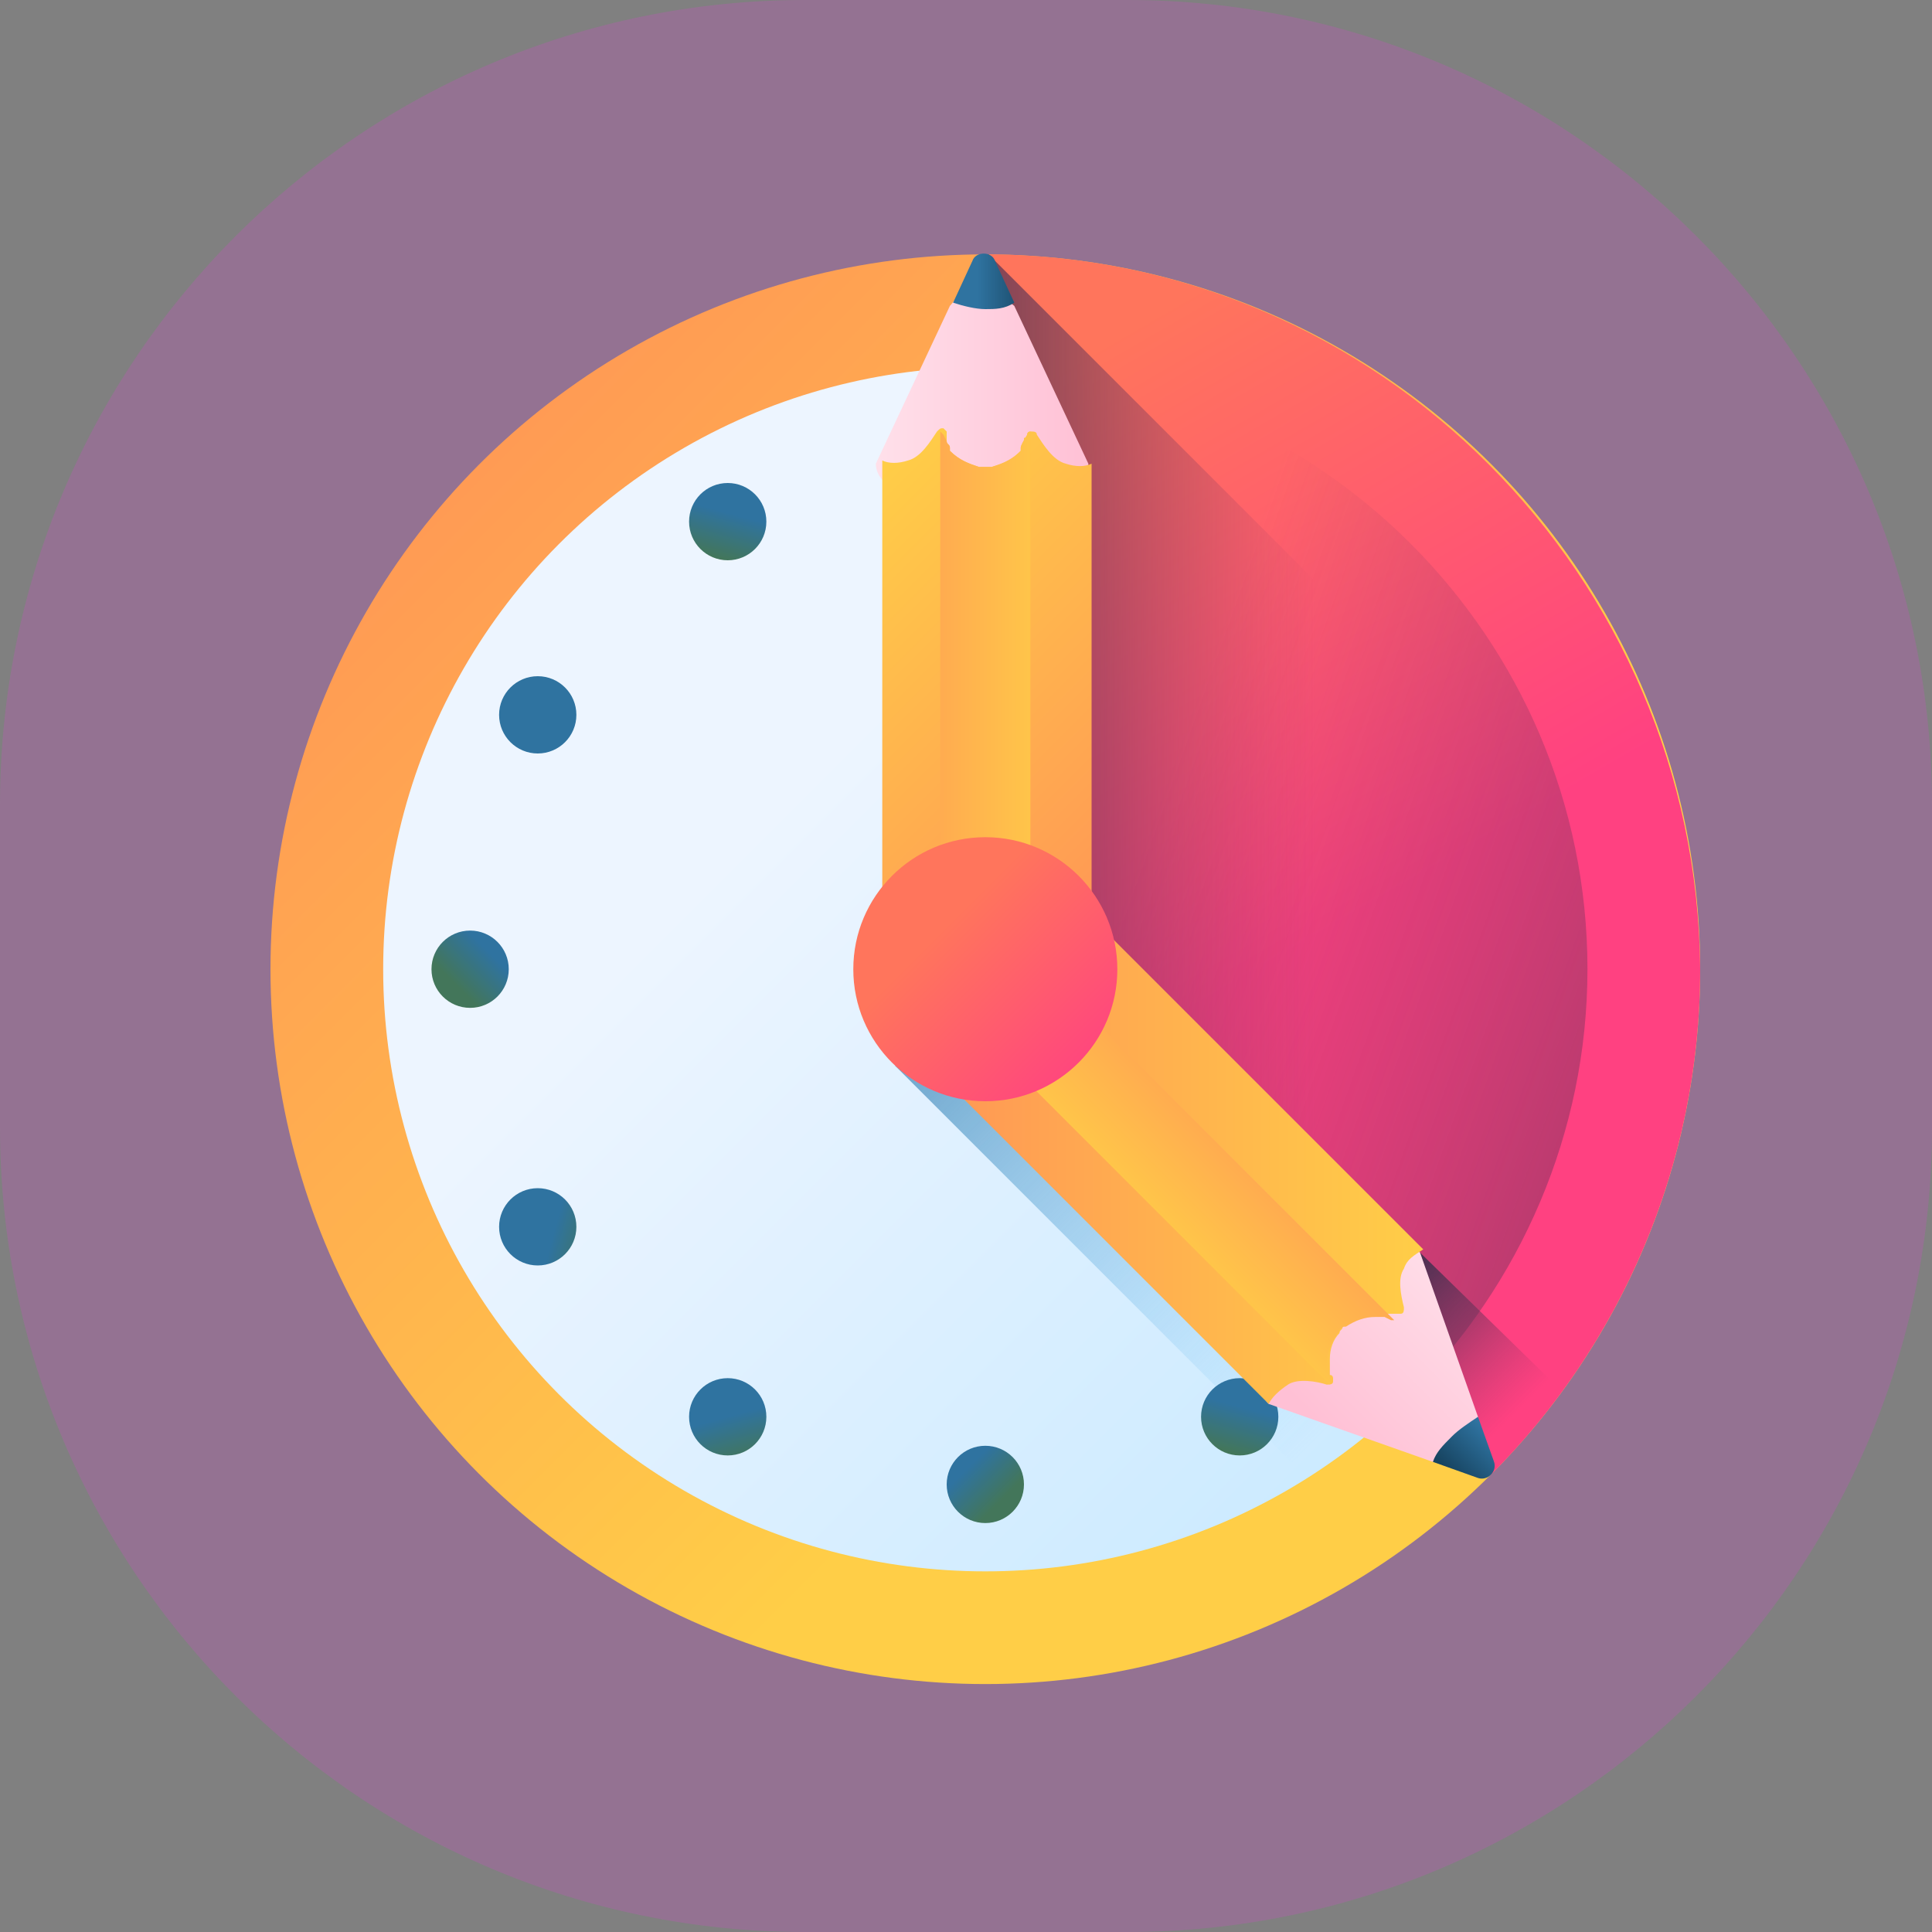
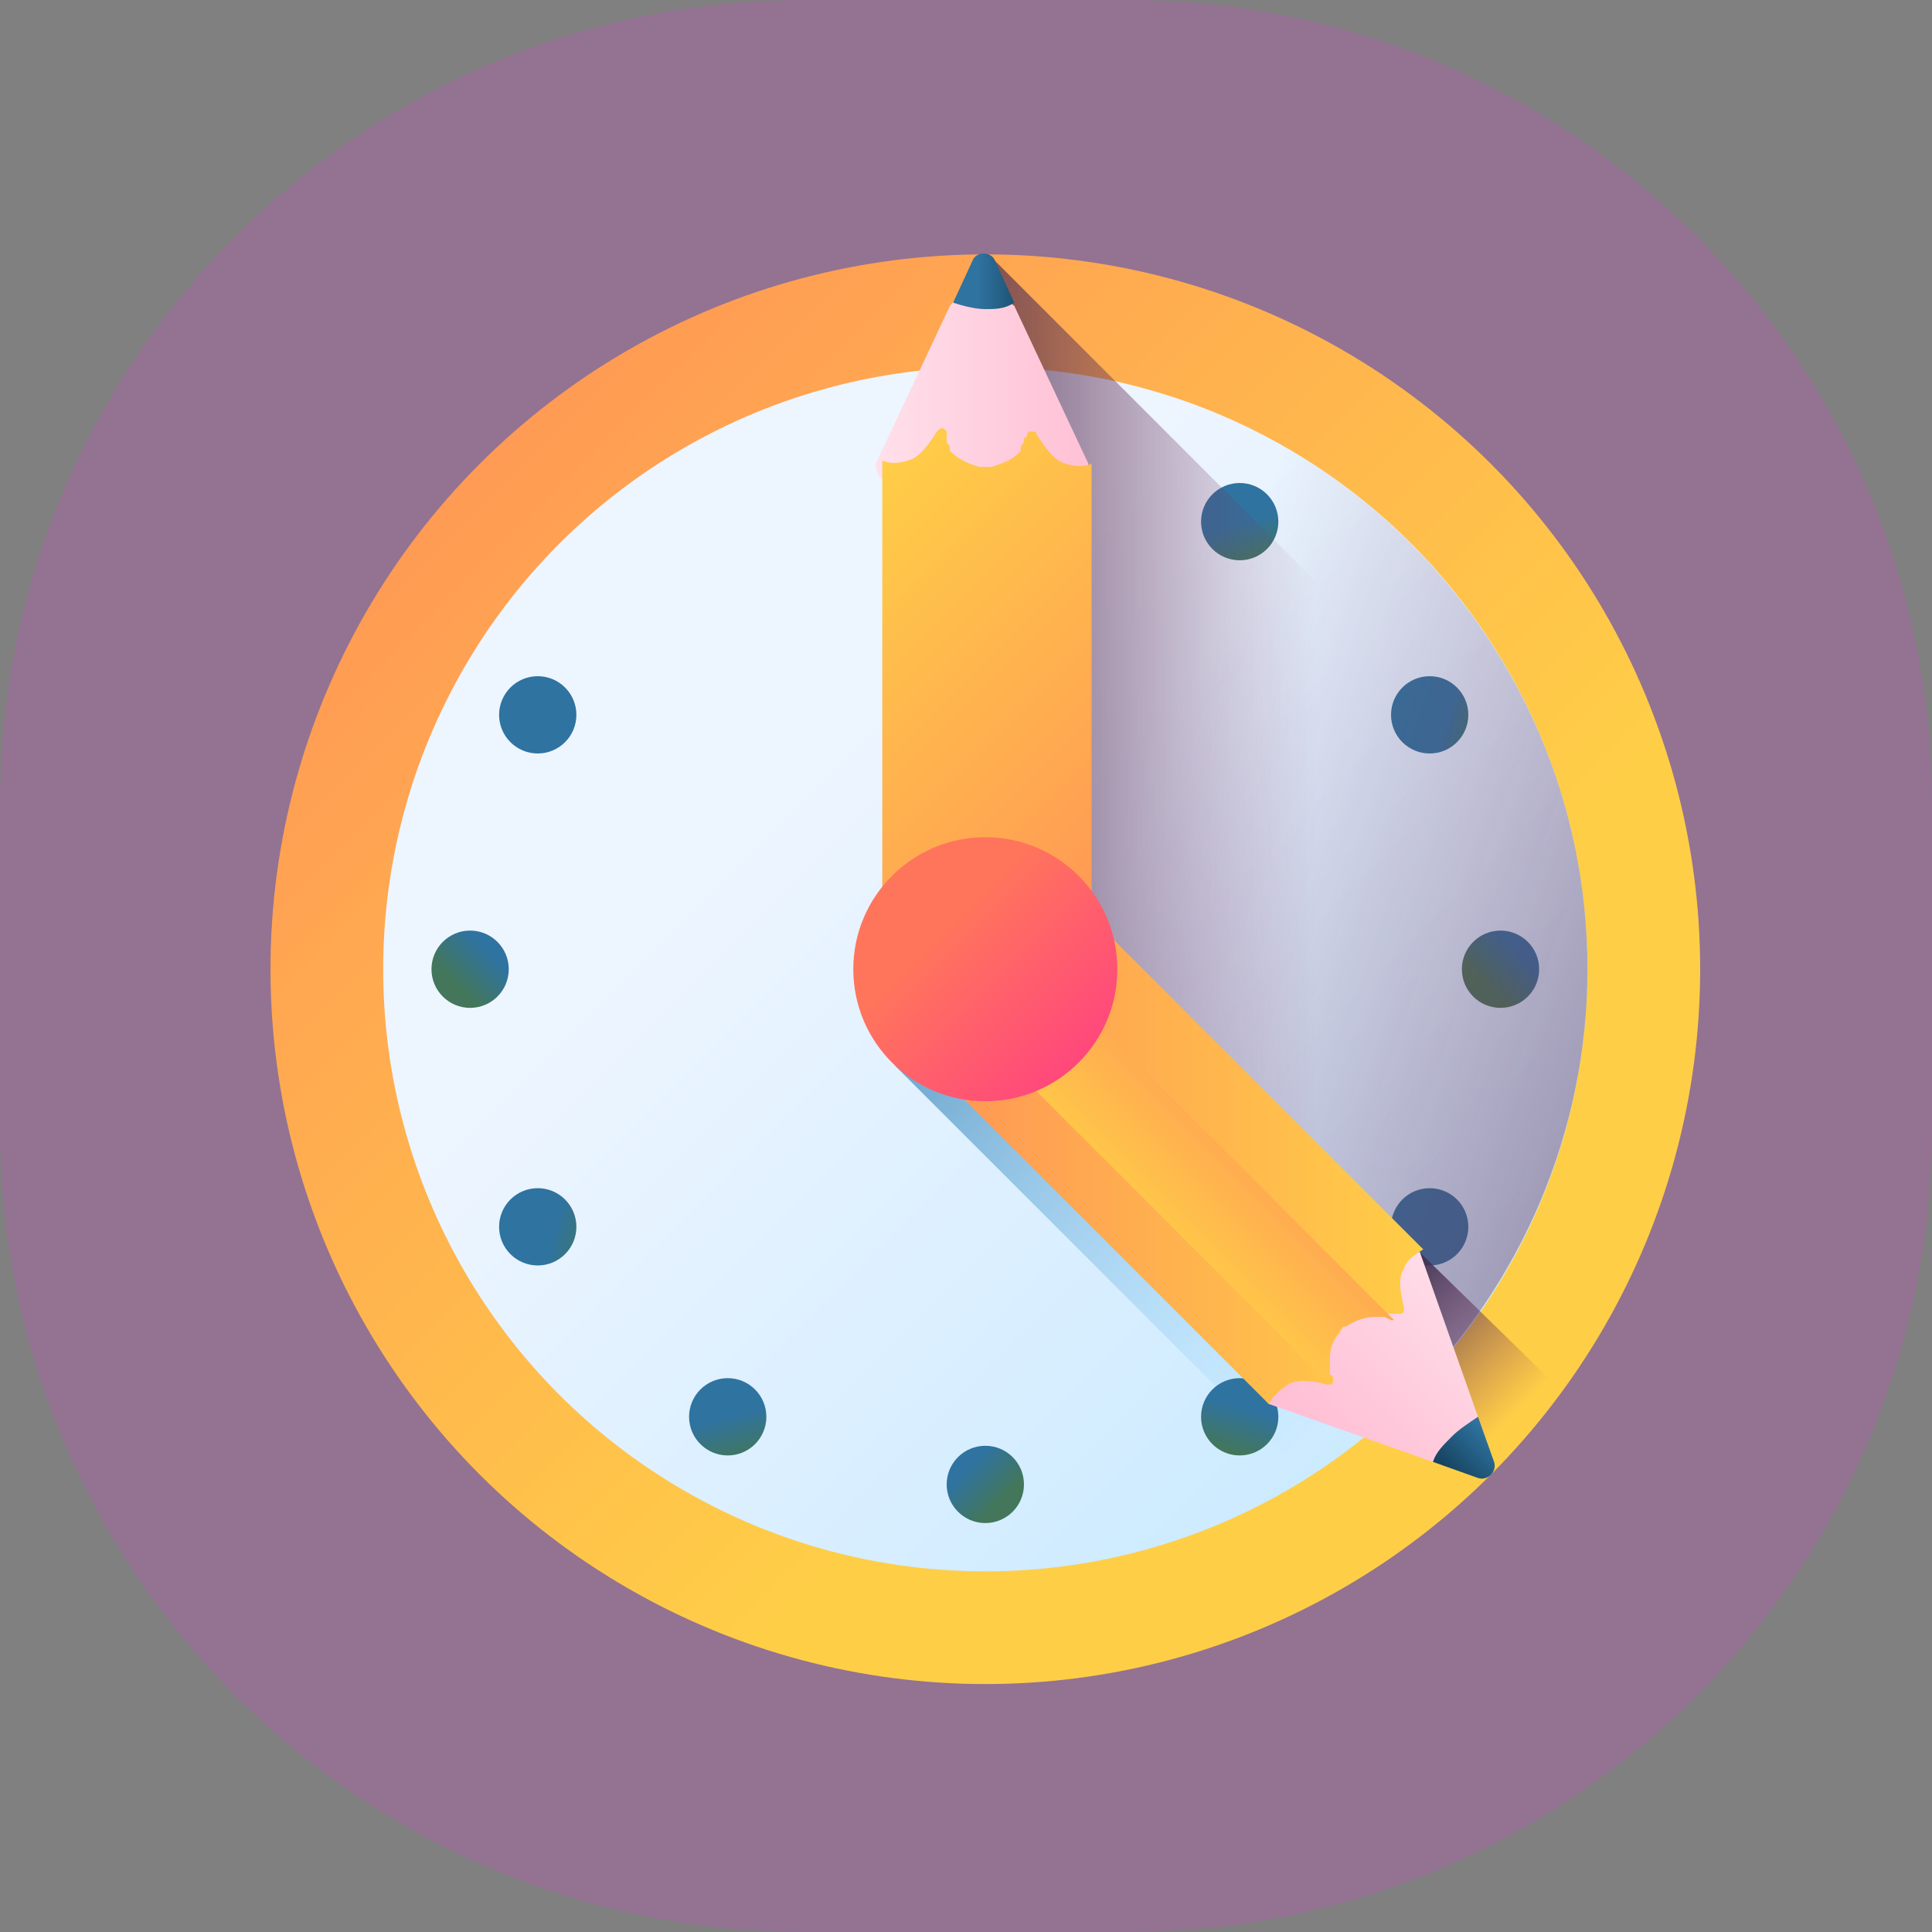
<svg xmlns="http://www.w3.org/2000/svg" xmlns:xlink="http://www.w3.org/1999/xlink" version="1.1" id="Layer_1" x="0px" y="0px" viewBox="0 0 60 60" style="enable-background:new 0 0 60 60;" xml:space="preserve">
  <rect x="0" y="0" width="60" height="60" fill="#808080" stroke="none" />
  <style type="text/css">
	.st0{opacity:0.2;fill:#EA3FDE;enable-background:new    ;}
	.st1{clip-path:url(#SVGID_2_);}
	.st2{fill:url(#SVGID_3_);}
	.st3{fill:url(#SVGID_4_);}
	.st4{fill:url(#SVGID_5_);}
	.st5{fill:url(#SVGID_6_);}
	.st6{fill:url(#SVGID_7_);}
	.st7{fill:url(#SVGID_8_);}
	.st8{fill:url(#SVGID_9_);}
	.st9{fill:url(#SVGID_10_);}
	.st10{fill:url(#SVGID_11_);}
	.st11{fill:url(#SVGID_12_);}
	.st12{fill:url(#SVGID_13_);}
	.st13{fill:url(#SVGID_14_);}
	.st14{fill:url(#SVGID_15_);}
	.st15{fill:url(#SVGID_16_);}
	.st16{fill:url(#SVGID_17_);}
	.st17{fill:url(#SVGID_18_);}
	.st18{fill:url(#SVGID_19_);}
	.st19{fill:url(#SVGID_20_);}
	.st20{fill:url(#SVGID_21_);}
	.st21{fill:url(#SVGID_22_);}
	.st22{fill:url(#SVGID_23_);}
	.st23{fill:url(#SVGID_24_);}
	.st24{fill:url(#SVGID_25_);}
	.st25{fill:url(#SVGID_26_);}
	.st26{fill:url(#SVGID_27_);}
	.st27{fill:url(#SVGID_28_);}
	.st28{fill:url(#SVGID_29_);}
	.st29{fill:url(#SVGID_30_);}
</style>
  <g id="ease" transform="translate(-140 -1062)">
    <path id="Rectangle_108" class="st0" d="M165,1062h10c13.8,0,25,11.2,25,25v10c0,13.8-11.2,25-25,25h-10c-13.8,0-25-11.2-25-25v-10   C140,1073.2,151.2,1062,165,1062z" />
    <g>
      <g>
        <g>
          <g>
            <defs>
              <path id="SVGID_1_" d="M165,1062h10c13.8,0,25,11.2,25,25v10c0,13.8-11.2,25-25,25h-10c-13.8,0-25-11.2-25-25v-10        C140,1073.2,151.2,1062,165,1062z" />
            </defs>
            <clipPath id="SVGID_2_">
              <use xlink:href="#SVGID_1_" style="overflow:visible;" />
            </clipPath>
            <g class="st1">
              <linearGradient id="SVGID_3_" gradientUnits="userSpaceOnUse" x1="-3050.168" y1="2185.724" x2="-3024.125" y2="2159.681" gradientTransform="matrix(-1.004 0 0 1.004 -2884.812 -1095.424)">
                <stop offset="0" style="stop-color:#FFCE47" />
                <stop offset="1" style="stop-color:#FF9356" />
              </linearGradient>
              <circle class="st2" cx="170.6" cy="1092.1" r="22.2" />
              <linearGradient id="SVGID_4_" gradientUnits="userSpaceOnUse" x1="161.748" y1="1102.696" x2="183.753" y2="1080.691" gradientTransform="matrix(1.004 0 0 -1.004 2.467 2193.424)">
                <stop offset="0" style="stop-color:#EDF5FF" />
                <stop offset="1" style="stop-color:#C7E9FF" />
              </linearGradient>
              <circle class="st3" cx="170.6" cy="1092.1" r="18.7" />
              <linearGradient id="SVGID_5_" gradientUnits="userSpaceOnUse" x1="179.618" y1="1084.287" x2="162.798" y2="1101.107" gradientTransform="matrix(1.004 0 0 -1.004 2.467 2193.424)">
                <stop offset="0" style="stop-color:#7ACBFF;stop-opacity:0" />
                <stop offset="1" style="stop-color:#2F73A0" />
              </linearGradient>
              <path class="st4" d="M167.8,1095.1l17.3,17.3c2-1.4,3.8-3.2,5.3-5.1l-17.1-17.1L167.8,1095.1z" />
              <g>
                <g>
                  <g>
                    <linearGradient id="SVGID_6_" gradientUnits="userSpaceOnUse" x1="166.96" y1="1113.412" x2="167.978" y2="1112.395" gradientTransform="matrix(1.004 0 0 -1.004 2.467 2193.424)">
                      <stop offset="0" style="stop-color:#2F73A0" />
                      <stop offset="1" style="stop-color:#43765A" />
                    </linearGradient>
                    <circle class="st5" cx="170.6" cy="1076.1" r="1.2" />
                    <linearGradient id="SVGID_7_" gradientUnits="userSpaceOnUse" x1="166.96" y1="1081.556" x2="167.978" y2="1080.538" gradientTransform="matrix(1.004 0 0 -1.004 2.467 2193.424)">
                      <stop offset="0" style="stop-color:#2F73A0" />
                      <stop offset="1" style="stop-color:#43765A" />
                    </linearGradient>
                    <circle class="st6" cx="170.6" cy="1108.1" r="1.2" />
                  </g>
                  <g>
                    <linearGradient id="SVGID_8_" gradientUnits="userSpaceOnUse" x1="1230.516" y1="4323.841" x2="1231.534" y2="4322.823" gradientTransform="matrix(0 1.004 1.004 0 -4153.769 -143.706)">
                      <stop offset="0" style="stop-color:#2F73A0" />
                      <stop offset="1" style="stop-color:#43765A" />
                    </linearGradient>
                    <circle class="st7" cx="186.6" cy="1092.1" r="1.2" />
                    <linearGradient id="SVGID_9_" gradientUnits="userSpaceOnUse" x1="1230.516" y1="4291.984" x2="1231.534" y2="4290.966" gradientTransform="matrix(0 1.004 1.004 0 -4153.769 -143.706)">
                      <stop offset="0" style="stop-color:#2F73A0" />
                      <stop offset="1" style="stop-color:#43765A" />
                    </linearGradient>
                    <circle class="st8" cx="154.6" cy="1092.1" r="1.2" />
                  </g>
                </g>
                <g>
                  <g>
                    <linearGradient id="SVGID_10_" gradientUnits="userSpaceOnUse" x1="1086.532" y1="1927.644" x2="1087.55" y2="1926.626" gradientTransform="matrix(0.871 0.498 0.498 -0.871 -1728.36 2216.271)">
                      <stop offset="0" style="stop-color:#2F73A0" />
                      <stop offset="1" style="stop-color:#43765A" />
                    </linearGradient>
                    <circle class="st9" cx="178.5" cy="1078.2" r="1.2" />
                    <linearGradient id="SVGID_11_" gradientUnits="userSpaceOnUse" x1="1086.524" y1="1895.779" x2="1087.542" y2="1894.761" gradientTransform="matrix(0.871 0.498 0.498 -0.871 -1728.36 2216.271)">
                      <stop offset="0" style="stop-color:#2F73A0" />
                      <stop offset="1" style="stop-color:#43765A" />
                    </linearGradient>
                    <circle class="st10" cx="162.6" cy="1106" r="1.2" />
                  </g>
                  <g>
                    <linearGradient id="SVGID_12_" gradientUnits="userSpaceOnUse" x1="416.961" y1="5243.667" x2="417.979" y2="5242.648" gradientTransform="matrix(-0.498 0.871 0.871 0.498 -4176.616 -1874.532)">
                      <stop offset="0" style="stop-color:#2F73A0" />
                      <stop offset="1" style="stop-color:#43765A" />
                    </linearGradient>
                    <circle class="st11" cx="184.4" cy="1100.1" r="1.2" />
                    <linearGradient id="SVGID_13_" gradientUnits="userSpaceOnUse" x1="416.953" y1="5211.802" x2="417.971" y2="5210.784" gradientTransform="matrix(-0.498 0.871 0.871 0.498 -4176.616 -1874.532)">
                      <stop offset="0" style="stop-color:#2F73A0" />
                      <stop offset="1" style="stop-color:#43765A" />
                    </linearGradient>
                    <circle class="st12" cx="156.7" cy="1084.2" r="1.2" />
                  </g>
                </g>
                <g>
                  <g>
                    <linearGradient id="SVGID_14_" gradientUnits="userSpaceOnUse" x1="-777.976" y1="862.177" x2="-776.958" y2="861.159" gradientTransform="matrix(-0.871 0.498 -0.498 -0.871 -85.813 2216.271)">
                      <stop offset="0" style="stop-color:#2F73A0" />
                      <stop offset="1" style="stop-color:#43765A" />
                    </linearGradient>
-                     <circle class="st13" cx="162.6" cy="1078.2" r="1.2" />
                    <linearGradient id="SVGID_15_" gradientUnits="userSpaceOnUse" x1="-777.984" y1="830.312" x2="-776.966" y2="829.295" gradientTransform="matrix(-0.871 0.498 -0.498 -0.871 -85.813 2216.271)">
                      <stop offset="0" style="stop-color:#2F73A0" />
                      <stop offset="1" style="stop-color:#43765A" />
                    </linearGradient>
                    <circle class="st14" cx="178.5" cy="1106" r="1.2" />
                  </g>
                  <g>
                    <linearGradient id="SVGID_16_" gradientUnits="userSpaceOnUse" x1="1482.391" y1="3379.153" x2="1483.409" y2="3378.135" gradientTransform="matrix(0.498 0.871 -0.871 0.498 2362.443 -1874.532)">
                      <stop offset="0" style="stop-color:#2F73A0" />
                      <stop offset="1" style="stop-color:#43765A" />
                    </linearGradient>
                    <circle class="st15" cx="156.7" cy="1100.1" r="1.2" />
                    <linearGradient id="SVGID_17_" gradientUnits="userSpaceOnUse" x1="1482.383" y1="3347.288" x2="1483.401" y2="3346.27" gradientTransform="matrix(0.498 0.871 -0.871 0.498 2362.443 -1874.532)">
                      <stop offset="0" style="stop-color:#2F73A0" />
                      <stop offset="1" style="stop-color:#43765A" />
                    </linearGradient>
                    <circle class="st16" cx="184.4" cy="1084.2" r="1.2" />
                  </g>
                </g>
              </g>
              <g>
                <linearGradient id="SVGID_18_" gradientUnits="userSpaceOnUse" x1="169.541" y1="1115.414" x2="179.209" y2="1098.715" gradientTransform="matrix(1.004 0 0 -1.004 2.467 2193.424)">
                  <stop offset="0" style="stop-color:#FF755C" />
                  <stop offset="1" style="stop-color:#FF4181" />
                </linearGradient>
-                 <path class="st17" d="M170.6,1069.9v22.2l15.7,15.7c4-4,6.5-9.6,6.5-15.7C192.7,1079.9,182.8,1069.9,170.6,1069.9         L170.6,1069.9z" />
              </g>
              <linearGradient id="SVGID_19_" gradientUnits="userSpaceOnUse" x1="172.384" y1="1100.899" x2="206.22" y2="1088.888" gradientTransform="matrix(1.004 0 0 -1.004 2.467 2193.424)">
                <stop offset="0" style="stop-color:#843561;stop-opacity:0" />
                <stop offset="1" style="stop-color:#3A2F4D" />
              </linearGradient>
              <path class="st18" d="M170.6,1073.4v18.7l13.2,13.2c3.4-3.4,5.5-8.1,5.5-13.2C189.3,1081.8,180.9,1073.4,170.6,1073.4        L170.6,1073.4z" />
              <linearGradient id="SVGID_20_" gradientUnits="userSpaceOnUse" x1="177.69" y1="1100.242" x2="163.626" y2="1100.242" gradientTransform="matrix(1.004 0 0 -1.004 2.467 2193.424)">
                <stop offset="0" style="stop-color:#843561;stop-opacity:0" />
                <stop offset="1" style="stop-color:#3A2F4D" />
              </linearGradient>
              <path class="st19" d="M170.7,1069.9c0,0-0.1,0-0.1,0v22.2l15.7,15.7c4-4,6.5-9.6,6.5-15.7c0,0,0-0.1,0-0.1L170.7,1069.9z" />
              <linearGradient id="SVGID_21_" gradientUnits="userSpaceOnUse" x1="183.703" y1="1083.074" x2="179.482" y2="1087.294" gradientTransform="matrix(1.004 0 0 -1.004 2.467 2193.424)">
                <stop offset="0" style="stop-color:#843561;stop-opacity:0" />
                <stop offset="1" style="stop-color:#3A2F4D" />
              </linearGradient>
              <path class="st20" d="M184.1,1100.9l2.2,6.8l0,0c0.8-0.8,1.5-1.6,2.2-2.5L184.1,1100.9z" />
              <g>
                <g>
                  <linearGradient id="SVGID_22_" gradientUnits="userSpaceOnUse" x1="-2325.484" y1="-831.628" x2="-2318.885" y2="-831.628" gradientTransform="matrix(-0.71 0.71 -0.71 -0.71 -2055.162 2162.872)">
                    <stop offset="0" style="stop-color:#FFE0EA" />
                    <stop offset="1" style="stop-color:#FFC0D5" />
                  </linearGradient>
                  <path class="st21" d="M184.1,1100.9l1.8,5.1l0.1,1.4c0.1,0.3-1.5,0-1.5,0l-5.1-1.8C178.1,1104.3,182.8,1099.6,184.1,1100.9z          " />
                  <linearGradient id="SVGID_23_" gradientUnits="userSpaceOnUse" x1="-3050.91" y1="1091.661" x2="-3034.716" y2="1091.661" gradientTransform="matrix(-1.004 0 0 -1.004 -2878.819 2193.424)">
                    <stop offset="0" style="stop-color:#FFCE47" />
                    <stop offset="1" style="stop-color:#FF9356" />
                  </linearGradient>
                  <path class="st22" d="M168.1,1094.3l11.3,11.3c0.1-0.2,0.3-0.4,0.6-0.6c0.3-0.2,0.9-0.1,1.2,0c0.1,0,0.2,0,0.2-0.1          c0,0,0-0.1,0-0.1c0,0,0,0,0,0c0,0,0-0.1-0.1-0.1c0,0,0,0,0-0.1c0,0,0,0,0,0c0-0.1,0-0.1,0-0.2c0,0,0-0.1,0-0.1          c0,0,0-0.1,0-0.1c0-0.3,0.1-0.6,0.3-0.8c0-0.1,0.1-0.1,0.1-0.2c0.1-0.1,0.1-0.1,0.2-0.1c0.3-0.2,0.6-0.3,0.9-0.3          c0,0,0.1,0,0.1,0c0.1,0,0.2,0,0.2,0c0,0,0,0,0,0c0,0,0,0,0.1,0c0,0,0,0,0.1,0c0,0,0,0,0.1,0c0,0,0,0,0,0c0,0,0.1,0,0.1,0          c0.1,0,0.1-0.1,0.1-0.2c-0.1-0.4-0.2-0.9,0-1.2c0.1-0.3,0.3-0.4,0.6-0.6l-11.3-11.3c-0.4-0.4-0.9-0.4-1.3,0l-0.7,0.7          l-2.1,2.1l-0.7,0.7C167.7,1093.4,167.7,1093.9,168.1,1094.3L168.1,1094.3z" />
                  <linearGradient id="SVGID_24_" gradientUnits="userSpaceOnUse" x1="-3041.036" y1="1089.566" x2="-3045.746" y2="1094.276" gradientTransform="matrix(-1.004 0 0 -1.004 -2878.819 2193.424)">
                    <stop offset="0" style="stop-color:#FFCE47" />
                    <stop offset="1" style="stop-color:#FF9356" />
                  </linearGradient>
                  <path class="st23" d="M168.7,1092.4l12.6,12.6c0,0,0-0.1,0-0.1c0,0,0,0,0,0c0,0-0.1-0.4-0.1-0.4c0,0,0-0.1,0-0.1          c0-0.3,0.1-0.7,0.3-0.9c0-0.1,0.1-0.1,0.1-0.2c0.1-0.1,0.1-0.1,0.2-0.1c0.3-0.2,0.6-0.3,0.9-0.3c0,0,0,0,0.1,0          c0.1,0,0.2,0,0.2,0c0,0,0,0,0,0c0,0,0.2,0.1,0.2,0.1c0,0,0,0,0,0c0,0,0.1,0,0.1,0l-12.6-12.6L168.7,1092.4z" />
                  <linearGradient id="SVGID_25_" gradientUnits="userSpaceOnUse" x1="-2322.384" y1="-834.916" x2="-2320.701" y2="-834.916" gradientTransform="matrix(-0.71 0.71 -0.71 -0.71 -2055.162 2162.872)">
                    <stop offset="0" style="stop-color:#2F73A0" />
                    <stop offset="1" style="stop-color:#174461" />
                  </linearGradient>
                  <path class="st24" d="M185.1,1106.6c0.2-0.2,0.5-0.4,0.8-0.6l0.5,1.4c0.1,0.3-0.2,0.6-0.5,0.5l-1.4-0.5          C184.6,1107.1,184.8,1106.9,185.1,1106.6L185.1,1106.6z" />
                </g>
              </g>
              <g>
                <g>
                  <linearGradient id="SVGID_26_" gradientUnits="userSpaceOnUse" x1="-33.87" y1="1066.602" x2="-27.272" y2="1066.602" gradientTransform="matrix(1.004 0 0 1.004 201.25 3.421)">
                    <stop offset="0" style="stop-color:#FFE0EA" />
                    <stop offset="1" style="stop-color:#FFC0D5" />
                  </linearGradient>
                  <path class="st25" d="M167.2,1076.4l2.3-4.9c0,0,0.9-1.1,1-0.8l1,0.8l2.3,4.9C173.9,1078.2,167.2,1078.2,167.2,1076.4          L167.2,1076.4z" />
                  <linearGradient id="SVGID_27_" gradientUnits="userSpaceOnUse" x1="-88.703" y1="813.12" x2="-72.505" y2="813.12" gradientTransform="matrix(0.71 0.71 -0.71 0.71 804.9 564.652)">
                    <stop offset="0" style="stop-color:#FFCE47" />
                    <stop offset="1" style="stop-color:#FF9356" />
                  </linearGradient>
                  <path class="st26" d="M173.9,1092.4l0-16c-0.2,0.1-0.5,0.1-0.8,0c-0.4-0.1-0.7-0.6-0.9-0.9c0-0.1-0.1-0.1-0.2-0.1          c0,0-0.1,0-0.1,0.1c0,0,0,0,0,0c0,0,0,0.1-0.1,0.1c0,0,0,0,0,0.1c0,0,0,0,0,0c0,0.1-0.1,0.1-0.1,0.2c0,0,0,0,0,0.1          c0,0-0.1,0.1-0.1,0.1c-0.2,0.2-0.5,0.3-0.8,0.4c-0.1,0-0.1,0-0.2,0s-0.2,0-0.2,0c-0.3-0.1-0.6-0.2-0.9-0.5c0,0,0,0,0-0.1          c0-0.1-0.1-0.1-0.1-0.2c0,0,0,0,0,0c0,0,0,0,0-0.1c0,0,0,0,0-0.1c0,0,0,0,0-0.1c0,0,0,0,0,0c0,0-0.1-0.1-0.1-0.1          c-0.1,0-0.1,0-0.2,0.1c-0.2,0.3-0.5,0.8-0.9,0.9c-0.3,0.1-0.6,0.1-0.8,0l0,16c0,0.5,0.4,0.9,0.9,0.9h0.9h2.9h0.9          C173.5,1093.3,173.9,1092.9,173.9,1092.4z" />
                  <linearGradient id="SVGID_28_" gradientUnits="userSpaceOnUse" x1="-78.835" y1="811.034" x2="-83.545" y2="815.744" gradientTransform="matrix(0.71 0.71 -0.71 0.71 804.9 564.652)">
                    <stop offset="0" style="stop-color:#FFCE47" />
                    <stop offset="1" style="stop-color:#FF9356" />
                  </linearGradient>
-                   <path class="st27" d="M172,1093.3v-17.9c0,0-0.1,0-0.1,0.1c0,0,0,0,0,0c0,0-0.2,0.3-0.2,0.4c0,0,0,0,0,0.1          c-0.2,0.2-0.5,0.4-0.9,0.5c-0.1,0-0.1,0-0.2,0c-0.1,0-0.2,0-0.2,0c-0.3-0.1-0.6-0.2-0.9-0.5c0,0,0,0,0-0.1          c0-0.1-0.1-0.1-0.1-0.2c0,0,0,0,0,0c0,0-0.1-0.2-0.1-0.2c0,0,0,0,0,0c0,0-0.1-0.1-0.1-0.1v17.9H172z" />
                  <linearGradient id="SVGID_29_" gradientUnits="userSpaceOnUse" x1="-30.77" y1="1063.191" x2="-29.087" y2="1063.191" gradientTransform="matrix(1.004 0 0 1.004 201.25 3.421)">
                    <stop offset="0" style="stop-color:#2F73A0" />
                    <stop offset="1" style="stop-color:#174461" />
                  </linearGradient>
                  <path class="st28" d="M170.6,1071.6c-0.3,0-0.7-0.1-1-0.2l0.6-1.3c0.1-0.3,0.6-0.3,0.7,0l0.6,1.3          C171.2,1071.6,170.9,1071.6,170.6,1071.6L170.6,1071.6z" />
                </g>
              </g>
              <linearGradient id="SVGID_30_" gradientUnits="userSpaceOnUse" x1="166.197" y1="1098.247" x2="170.99" y2="1093.454" gradientTransform="matrix(1.004 0 0 -1.004 2.467 2193.424)">
                <stop offset="0" style="stop-color:#FF755C" />
                <stop offset="1" style="stop-color:#FF4181" />
              </linearGradient>
              <circle class="st29" cx="170.6" cy="1092.1" r="4.1" />
            </g>
          </g>
        </g>
      </g>
    </g>
  </g>
</svg>